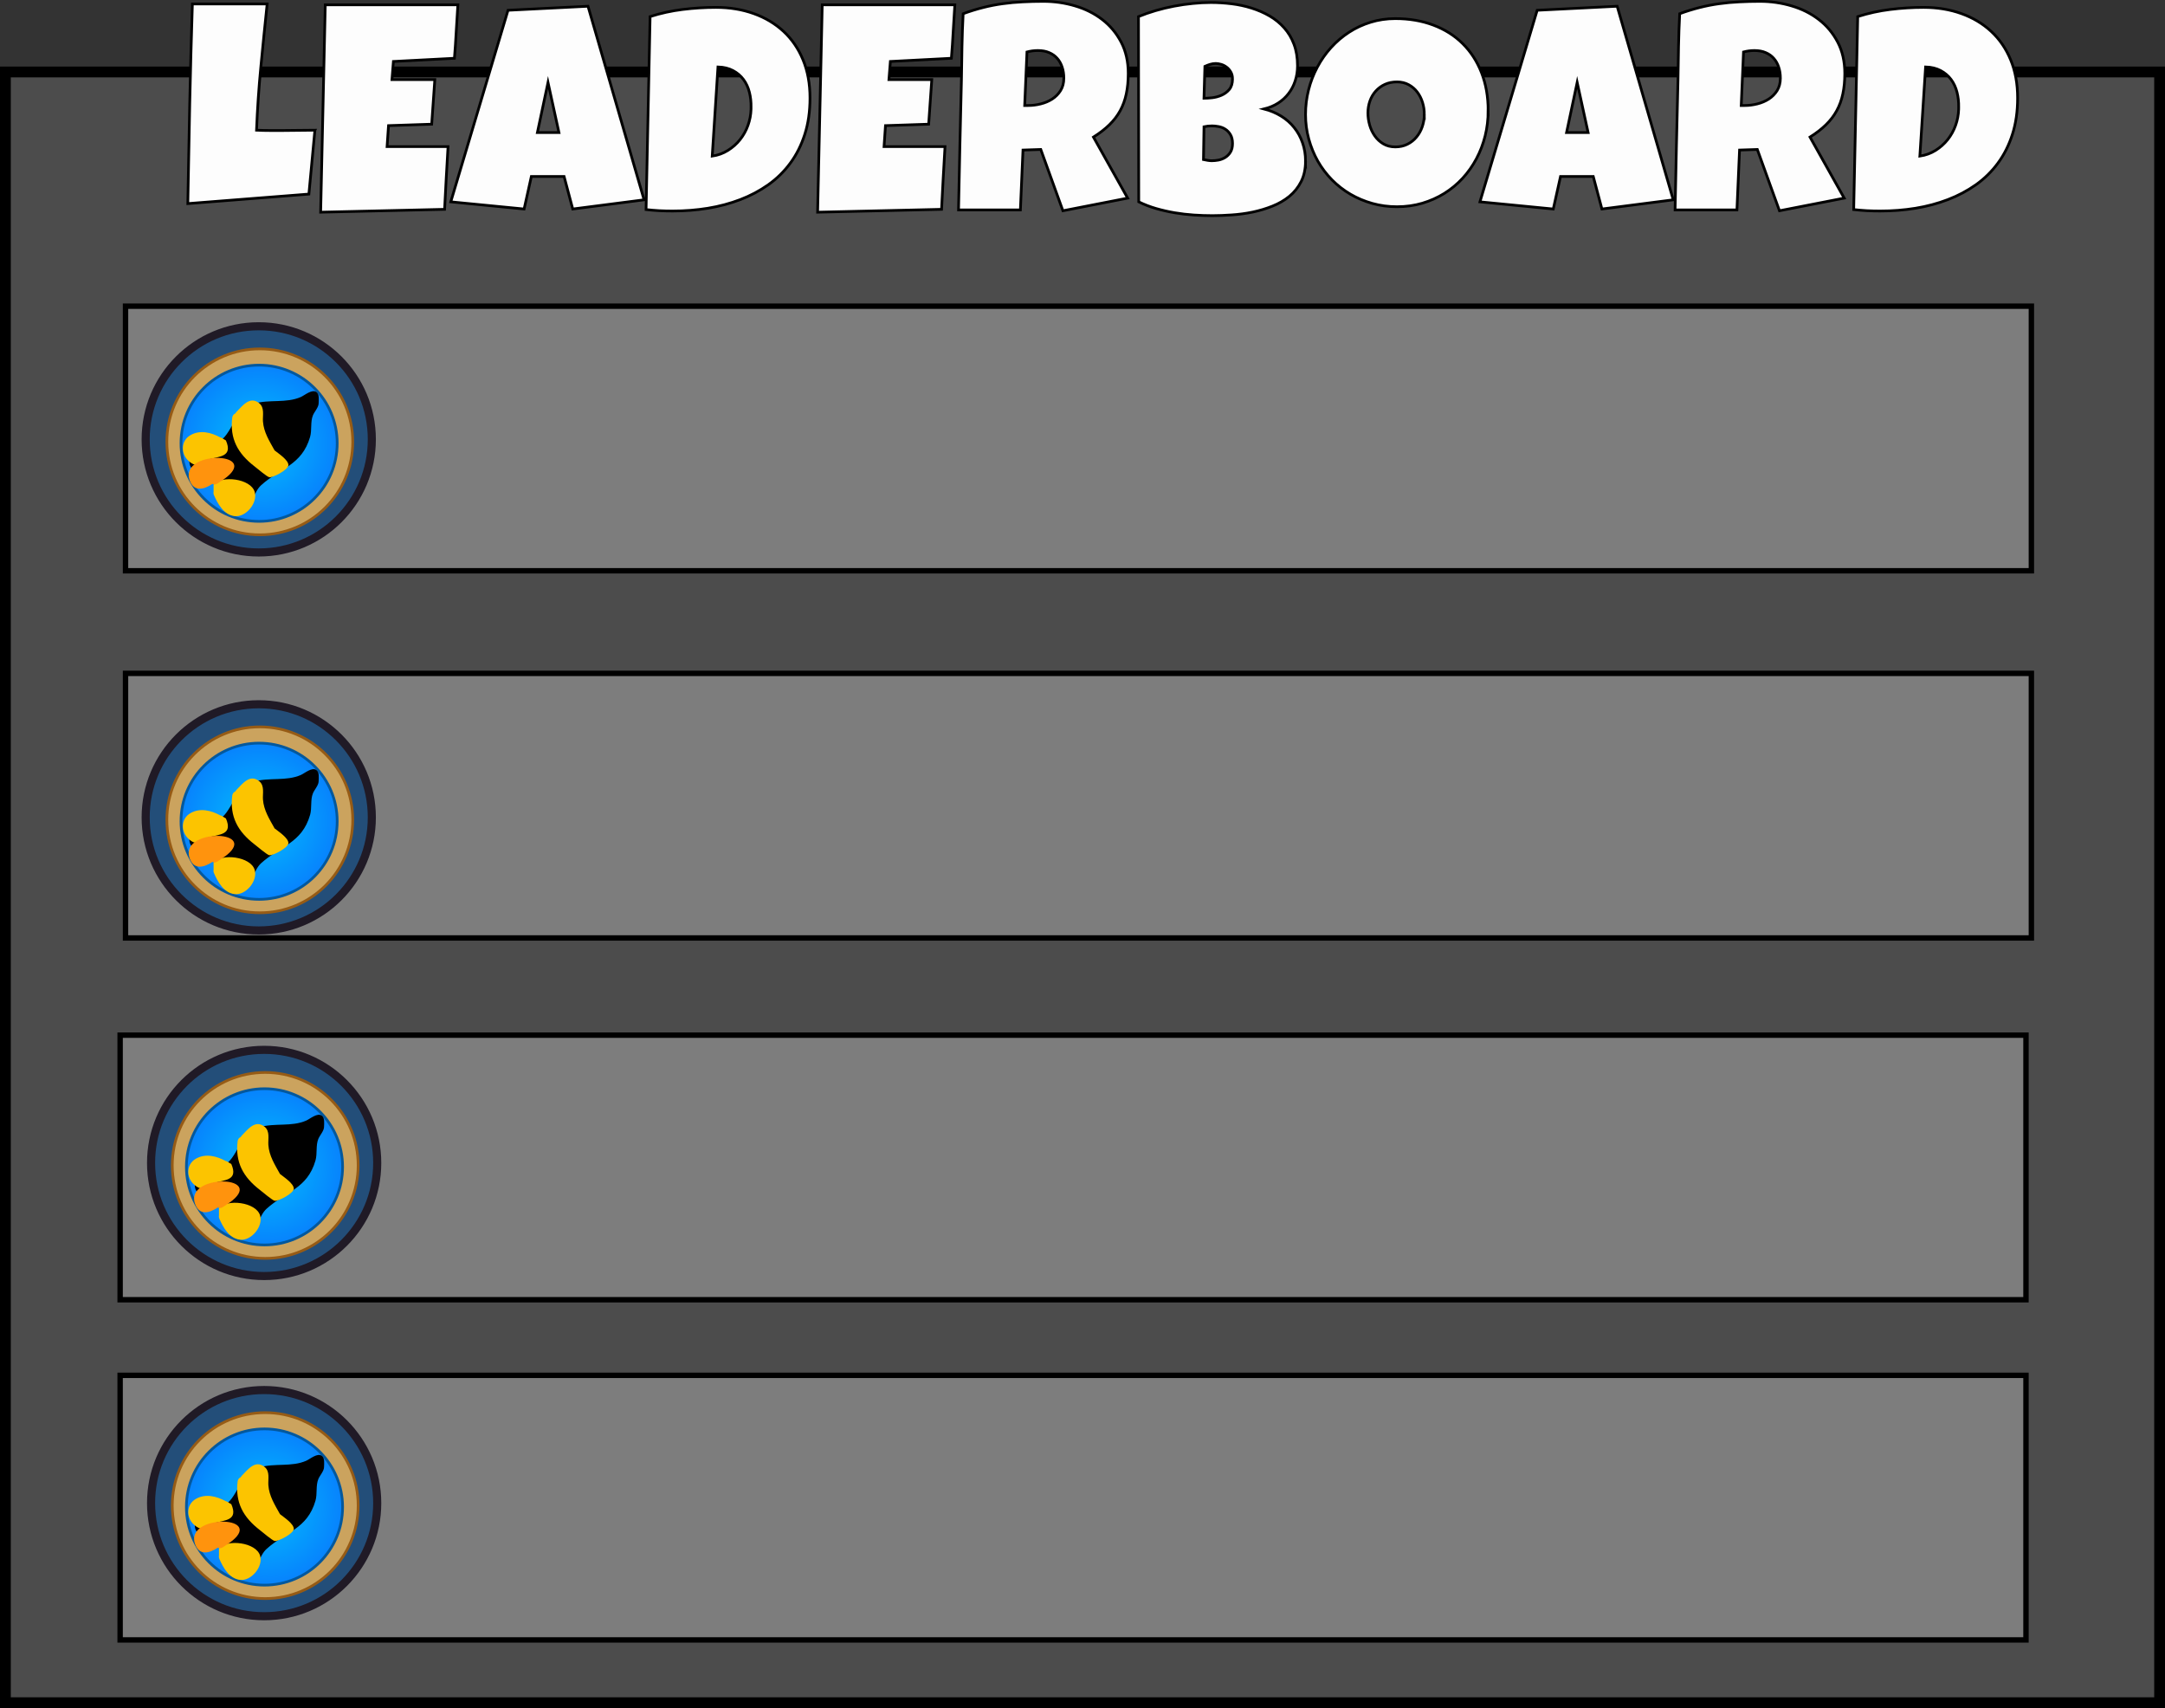
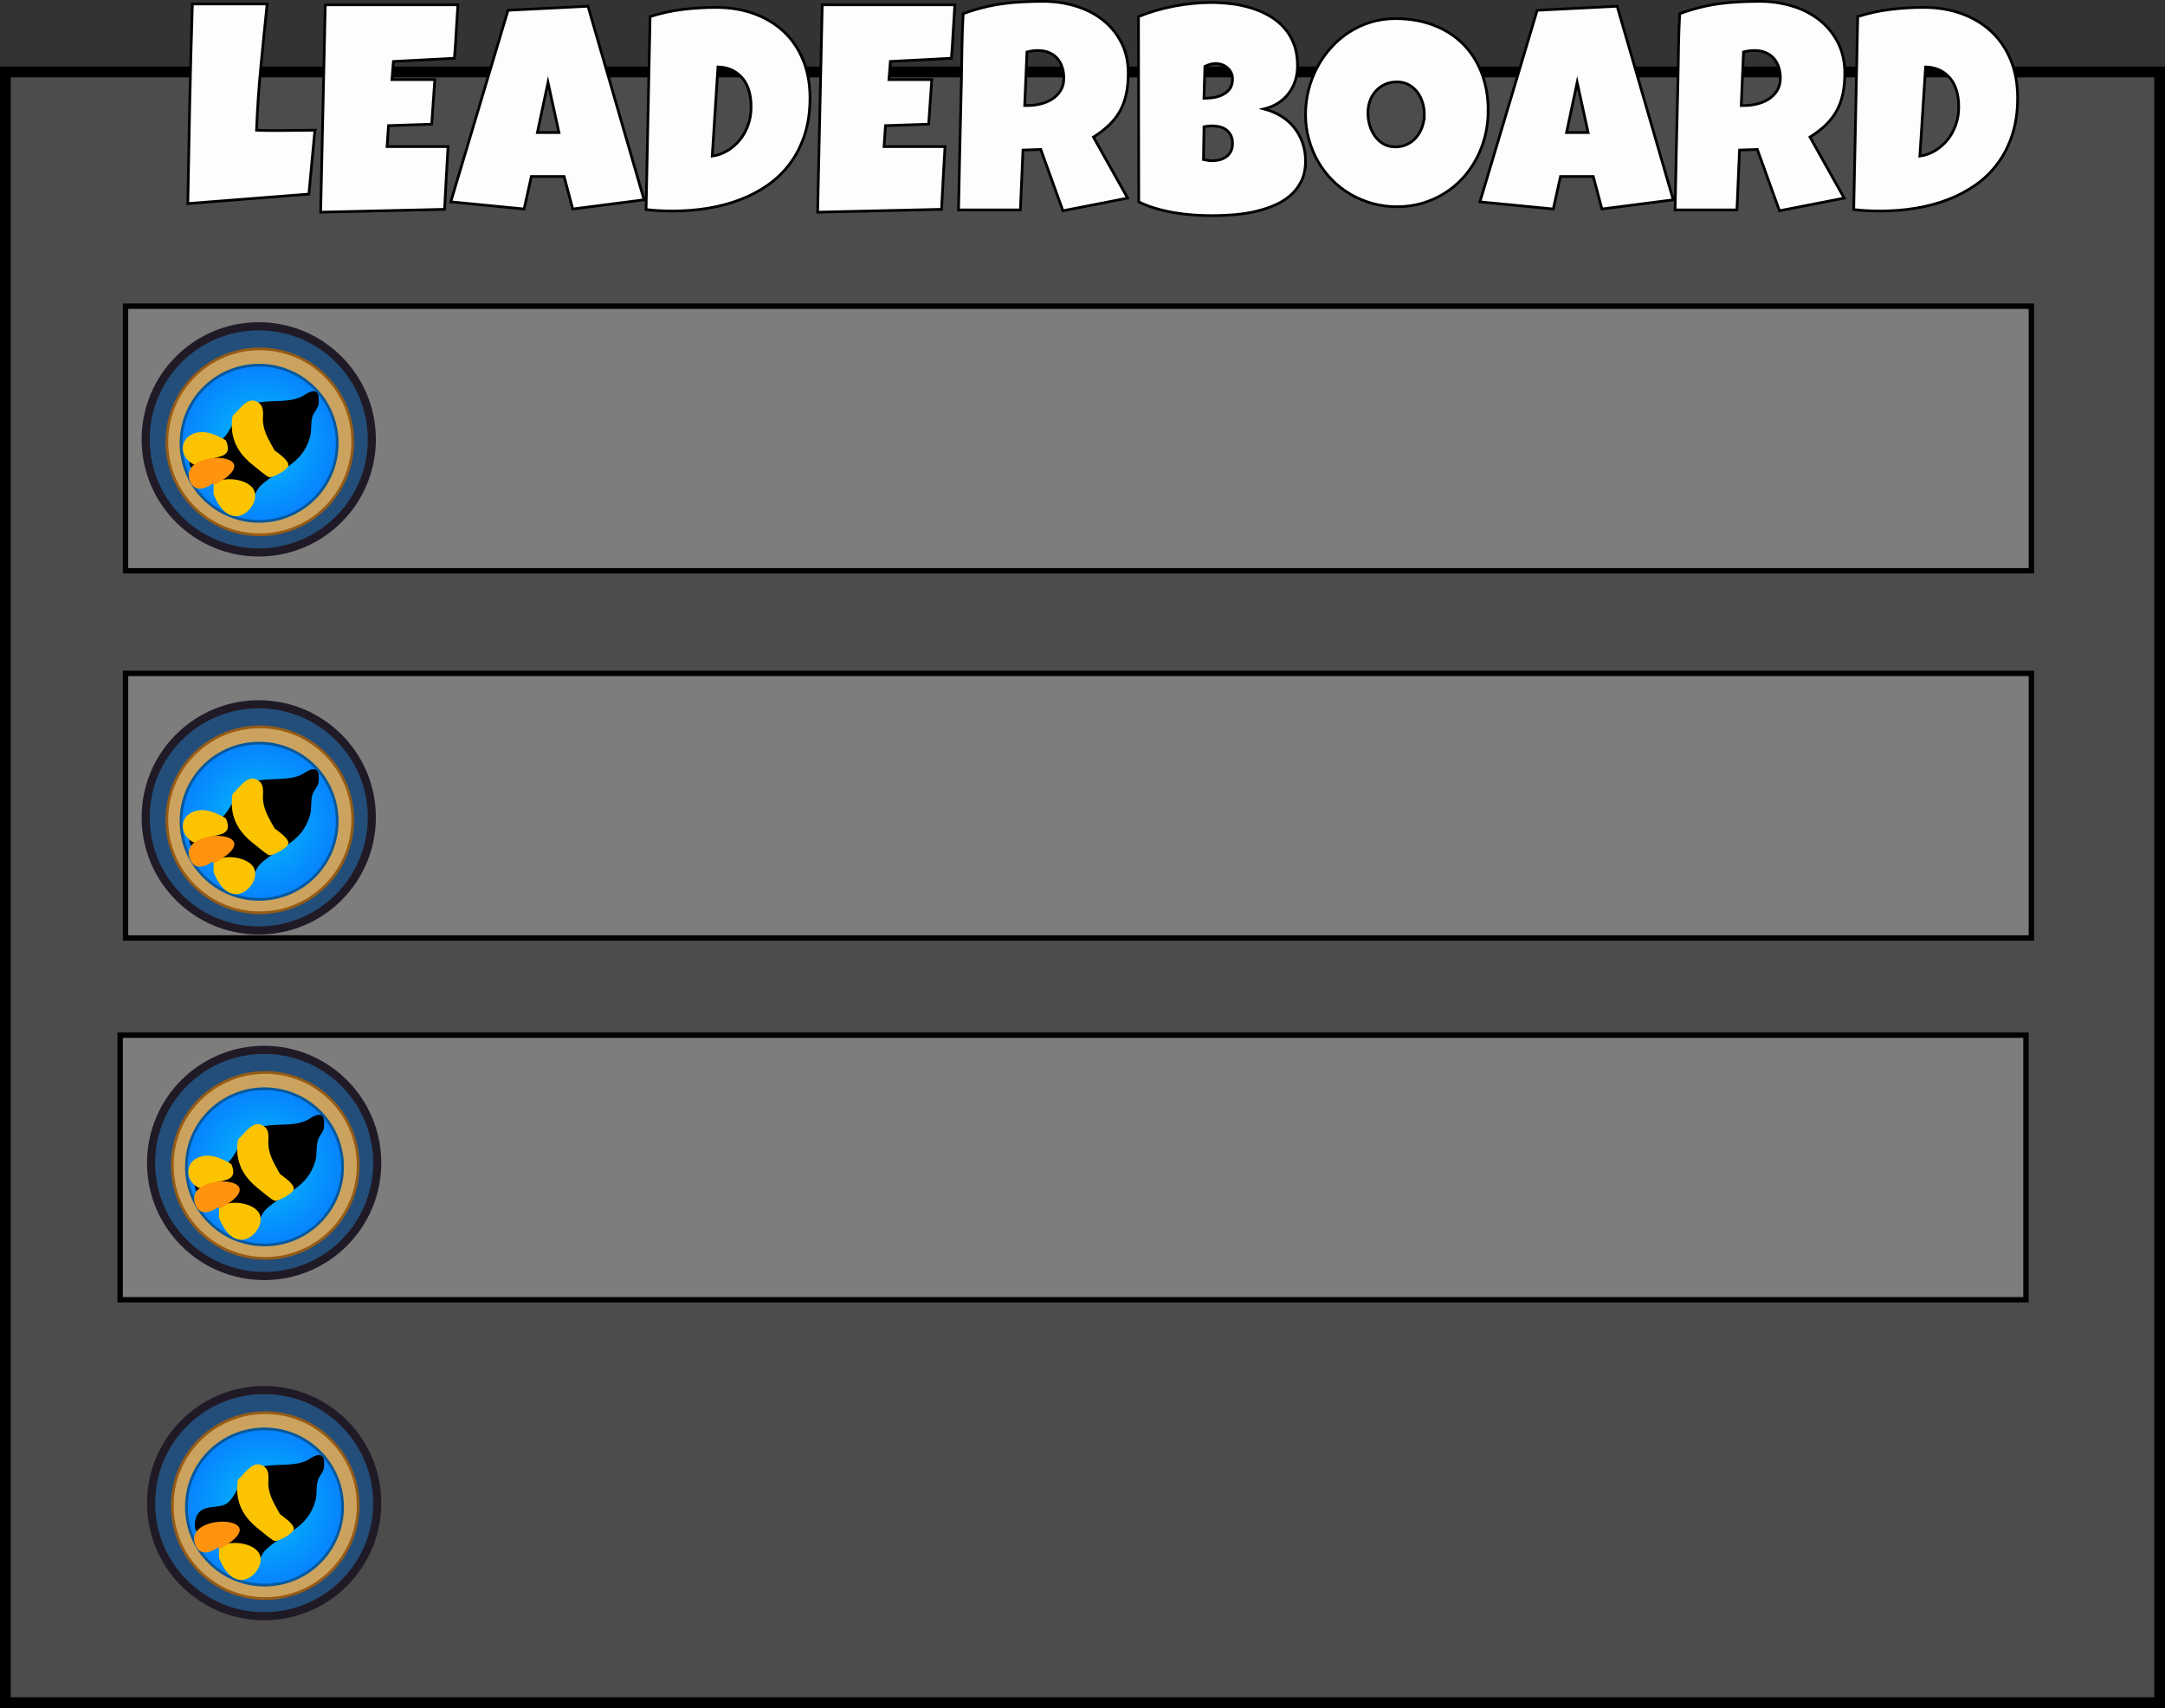
<svg xmlns="http://www.w3.org/2000/svg" version="1.1" width="401" height="316.328" viewBox="0,0,401,316.328">
  <rect x="0" y="0" width="401" height="316.328" fill="#333333" stroke="none" />
  <defs>
    <radialGradient cx="87.49" cy="97.76" r="14.465" gradientUnits="userSpaceOnUse" id="color-1">
      <stop offset="0" stop-color="#02c0fc" />
      <stop offset="1" stop-color="#0783fd" />
    </radialGradient>
    <radialGradient cx="87.49" cy="167.76" r="14.465" gradientUnits="userSpaceOnUse" id="color-2">
      <stop offset="0" stop-color="#02c0fc" />
      <stop offset="1" stop-color="#0783fd" />
    </radialGradient>
    <radialGradient cx="88.49" cy="231.76" r="14.465" gradientUnits="userSpaceOnUse" id="color-3">
      <stop offset="0" stop-color="#02c0fc" />
      <stop offset="1" stop-color="#0783fd" />
    </radialGradient>
    <radialGradient cx="88.49" cy="294.76" r="14.465" gradientUnits="userSpaceOnUse" id="color-4">
      <stop offset="0" stop-color="#02c0fc" />
      <stop offset="1" stop-color="#0783fd" />
    </radialGradient>
  </defs>
  <g transform="translate(-39.5,-15.672)">
    <g data-paper-data="{&quot;isPaintingLayer&quot;:true}" fill-rule="nonzero" stroke-linejoin="miter" stroke-miterlimit="10" stroke-dasharray="" stroke-dashoffset="0" style="mix-blend-mode: normal">
      <path d="M40.5,331v-302h399v302z" fill="#4c4c4c" stroke="#000000" stroke-width="2" stroke-linecap="butt" />
      <path d="M97.823,39.783l-1.111,11.832l-22.425,1.761c0.105,-6.203 0.223,-12.366 0.354,-18.491c0.131,-6.124 0.295,-12.284 0.492,-18.481h13.848c-0.407,3.888 -0.797,7.773 -1.17,11.655c-0.374,3.875 -0.639,7.783 -0.797,11.724c0.833,0.039 1.656,0.059 2.469,0.059c0.82,0 1.649,0 2.488,0c0.99,0 1.964,-0.01 2.921,-0.03c0.964,-0.02 1.941,-0.03 2.931,-0.03zM124.306,16.561c-0.111,1.672 -0.213,3.324 -0.305,4.957c-0.085,1.633 -0.197,3.282 -0.334,4.947l-11.301,0.59l-0.266,3.354h7.937l-0.58,8.262l-7.996,0.266l-0.266,3.885h6.609h4.682c-0.105,1.954 -0.216,3.895 -0.334,5.823c-0.111,1.928 -0.213,3.859 -0.305,5.793l-22.956,0.531l0.856,-38.407zM158.794,52.677l-13.209,1.702l-1.603,-6.019h-6.068l-1.338,6.019l-13.583,-1.328l10.603,-35.476l14.812,-0.747zM143.028,40.216l-2.026,-9.275l-1.967,9.275zM189.526,33.822c0,2.485 -0.321,4.728 -0.964,6.727c-0.636,1.993 -1.528,3.767 -2.675,5.321c-1.141,1.554 -2.501,2.892 -4.082,4.013c-1.58,1.115 -3.311,2.033 -5.193,2.754c-1.882,0.721 -3.885,1.256 -6.009,1.603c-2.118,0.341 -4.298,0.511 -6.541,0.511c-0.833,0 -1.649,-0.02 -2.449,-0.059c-0.8,-0.046 -1.616,-0.115 -2.449,-0.207l0.747,-35.742c1.954,-0.623 3.964,-1.062 6.029,-1.318c2.072,-0.256 4.128,-0.384 6.167,-0.384c2.538,0 4.872,0.384 7.003,1.151c2.131,0.761 3.97,1.859 5.518,3.295c1.547,1.436 2.751,3.193 3.61,5.272c0.859,2.079 1.288,4.432 1.288,7.062zM178.609,35.524c0.02,-0.957 -0.082,-1.879 -0.305,-2.764c-0.223,-0.892 -0.587,-1.679 -1.092,-2.361c-0.505,-0.682 -1.151,-1.233 -1.938,-1.652c-0.78,-0.42 -1.711,-0.646 -2.793,-0.679l-1.062,16.514c1.062,-0.157 2.029,-0.508 2.901,-1.052c0.872,-0.544 1.623,-1.21 2.252,-1.997c0.629,-0.793 1.118,-1.672 1.465,-2.636c0.348,-0.97 0.538,-1.97 0.57,-3zM216.354,16.561c-0.111,1.672 -0.213,3.324 -0.305,4.957c-0.085,1.633 -0.197,3.282 -0.334,4.947l-11.301,0.59l-0.266,3.354h7.937l-0.58,8.262l-7.996,0.266l-0.266,3.885h6.609h4.682c-0.105,1.954 -0.216,3.895 -0.334,5.823c-0.111,1.928 -0.213,3.859 -0.305,5.793l-22.956,0.531l0.856,-38.407zM248.472,29.288c0,1.39 -0.121,2.649 -0.364,3.777c-0.236,1.128 -0.613,2.164 -1.131,3.108c-0.511,0.938 -1.177,1.806 -1.997,2.606c-0.813,0.793 -1.797,1.554 -2.951,2.282l6.334,11.301l-11.989,2.341l-4.101,-11.35l-3.295,0.108l-0.482,11.085h-11.458c0.092,-4.052 0.177,-8.085 0.256,-12.098c0.079,-4.013 0.174,-8.042 0.285,-12.088c0.033,-2.046 0.066,-4.072 0.098,-6.078c0.039,-2.006 0.111,-4.029 0.216,-6.068c1.246,-0.459 2.472,-0.839 3.678,-1.141c1.206,-0.308 2.416,-0.544 3.629,-0.708c1.22,-0.17 2.456,-0.285 3.708,-0.344c1.252,-0.066 2.534,-0.098 3.846,-0.098c2.026,0 3.983,0.282 5.872,0.846c1.895,0.557 3.57,1.397 5.026,2.518c1.456,1.115 2.623,2.508 3.501,4.18c0.879,1.665 1.318,3.606 1.318,5.823zM236.542,30.144c0,-0.747 -0.105,-1.429 -0.315,-2.046c-0.203,-0.623 -0.505,-1.161 -0.905,-1.613c-0.393,-0.452 -0.888,-0.806 -1.485,-1.062c-0.597,-0.262 -1.295,-0.393 -2.095,-0.393c-0.354,0 -0.702,0.023 -1.043,0.069c-0.334,0.046 -0.662,0.111 -0.984,0.197l-0.423,9.914h0.639c0.767,0 1.544,-0.098 2.331,-0.295c0.793,-0.197 1.505,-0.498 2.134,-0.905c0.629,-0.407 1.144,-0.928 1.544,-1.564c0.4,-0.643 0.6,-1.41 0.6,-2.301zM281.309,45.487c0,1.475 -0.272,2.747 -0.816,3.816c-0.538,1.062 -1.259,1.967 -2.164,2.715c-0.905,0.741 -1.947,1.347 -3.128,1.82c-1.18,0.472 -2.41,0.843 -3.688,1.111c-1.279,0.262 -2.564,0.436 -3.855,0.521c-1.285,0.092 -2.488,0.138 -3.61,0.138c-1.095,0 -2.236,-0.039 -3.423,-0.118c-1.18,-0.079 -2.357,-0.216 -3.531,-0.413c-1.167,-0.197 -2.321,-0.459 -3.462,-0.787c-1.134,-0.328 -2.206,-0.741 -3.216,-1.239l-0.049,-34.306c0.99,-0.407 2.042,-0.774 3.157,-1.102c1.121,-0.328 2.262,-0.603 3.423,-0.826c1.167,-0.223 2.328,-0.39 3.482,-0.502c1.154,-0.118 2.272,-0.177 3.354,-0.177c1.265,0 2.541,0.079 3.826,0.236c1.285,0.157 2.521,0.423 3.708,0.797c1.193,0.374 2.305,0.859 3.334,1.456c1.029,0.597 1.931,1.331 2.705,2.203c0.774,0.866 1.377,1.875 1.81,3.029c0.439,1.154 0.659,2.485 0.659,3.993c0,0.997 -0.144,1.931 -0.433,2.803c-0.282,0.866 -0.692,1.646 -1.229,2.341c-0.531,0.695 -1.177,1.285 -1.938,1.77c-0.761,0.485 -1.623,0.846 -2.587,1.082c1.154,0.302 2.206,0.744 3.157,1.328c0.951,0.584 1.757,1.295 2.42,2.134c0.669,0.833 1.184,1.774 1.544,2.823c0.367,1.049 0.551,2.167 0.551,3.354zM267.785,30.301c0,-0.511 -0.108,-0.947 -0.325,-1.308c-0.21,-0.367 -0.472,-0.666 -0.787,-0.895c-0.308,-0.236 -0.646,-0.407 -1.013,-0.511c-0.361,-0.105 -0.685,-0.157 -0.974,-0.157c-0.354,0 -0.702,0.052 -1.043,0.157c-0.334,0.105 -0.659,0.229 -0.974,0.374l-0.167,5.911c0.413,0 0.921,-0.033 1.524,-0.098c0.603,-0.072 1.184,-0.229 1.741,-0.472c0.557,-0.243 1.033,-0.597 1.426,-1.062c0.393,-0.472 0.59,-1.118 0.59,-1.938zM263.999,38.986c-0.518,0 -1.016,0.052 -1.495,0.157l-0.098,6.078c0.262,0.052 0.521,0.102 0.777,0.148c0.262,0.046 0.518,0.069 0.767,0.069c0.367,0 0.774,-0.039 1.22,-0.118c0.446,-0.085 0.862,-0.246 1.249,-0.482c0.393,-0.243 0.718,-0.567 0.974,-0.974c0.262,-0.413 0.393,-0.954 0.393,-1.623c0,-0.675 -0.131,-1.226 -0.393,-1.652c-0.256,-0.426 -0.57,-0.757 -0.944,-0.993c-0.374,-0.243 -0.784,-0.403 -1.229,-0.482c-0.439,-0.085 -0.846,-0.128 -1.22,-0.128zM315.135,36.163c0,1.62 -0.187,3.18 -0.561,4.682c-0.374,1.495 -0.911,2.901 -1.613,4.219c-0.695,1.311 -1.544,2.515 -2.547,3.61c-1.003,1.088 -2.131,2.023 -3.383,2.803c-1.252,0.78 -2.616,1.39 -4.092,1.829c-1.475,0.433 -3.039,0.649 -4.691,0.649c-1.593,0 -3.115,-0.203 -4.564,-0.61c-1.449,-0.407 -2.803,-0.977 -4.062,-1.711c-1.259,-0.741 -2.4,-1.629 -3.423,-2.665c-1.023,-1.043 -1.895,-2.197 -2.616,-3.462c-0.715,-1.272 -1.272,-2.636 -1.672,-4.092c-0.4,-1.456 -0.6,-2.974 -0.6,-4.554c0,-1.547 0.187,-3.062 0.561,-4.544c0.374,-1.482 0.911,-2.878 1.613,-4.19c0.702,-1.318 1.547,-2.528 2.538,-3.629c0.997,-1.102 2.111,-2.052 3.344,-2.852c1.233,-0.8 2.567,-1.42 4.003,-1.859c1.443,-0.446 2.964,-0.669 4.564,-0.669c2.57,0 4.918,0.4 7.042,1.2c2.124,0.8 3.934,1.941 5.429,3.423c1.502,1.482 2.665,3.275 3.492,5.38c0.826,2.105 1.239,4.452 1.239,7.042zM303.312,36.862c0,-0.767 -0.111,-1.508 -0.334,-2.223c-0.223,-0.721 -0.548,-1.361 -0.974,-1.918c-0.426,-0.564 -0.954,-1.016 -1.583,-1.357c-0.629,-0.348 -1.354,-0.521 -2.174,-0.521c-0.833,0 -1.577,0.151 -2.233,0.452c-0.656,0.302 -1.22,0.715 -1.692,1.239c-0.472,0.518 -0.833,1.128 -1.082,1.829c-0.249,0.702 -0.374,1.443 -0.374,2.223c0,0.747 0.105,1.495 0.315,2.242c0.216,0.747 0.538,1.423 0.964,2.026c0.426,0.603 0.954,1.092 1.583,1.465c0.636,0.374 1.37,0.561 2.203,0.561c0.833,0 1.58,-0.164 2.242,-0.492c0.669,-0.334 1.233,-0.78 1.692,-1.338c0.466,-0.557 0.823,-1.2 1.072,-1.928c0.249,-0.728 0.374,-1.482 0.374,-2.262zM349.416,52.677l-13.209,1.702l-1.603,-6.019h-6.068l-1.338,6.019l-13.583,-1.328l10.603,-35.476l14.812,-0.747zM333.65,40.216l-2.026,-9.275l-1.967,9.275zM381.191,29.288c0,1.39 -0.121,2.649 -0.364,3.777c-0.236,1.128 -0.613,2.164 -1.131,3.108c-0.511,0.938 -1.177,1.806 -1.997,2.606c-0.813,0.793 -1.797,1.554 -2.951,2.282l6.334,11.301l-11.989,2.341l-4.101,-11.35l-3.295,0.108l-0.482,11.085h-11.458c0.092,-4.052 0.177,-8.085 0.256,-12.098c0.079,-4.013 0.174,-8.042 0.285,-12.088c0.033,-2.046 0.066,-4.072 0.098,-6.078c0.039,-2.006 0.111,-4.029 0.216,-6.068c1.246,-0.459 2.472,-0.839 3.678,-1.141c1.206,-0.308 2.416,-0.544 3.629,-0.708c1.22,-0.17 2.456,-0.285 3.708,-0.344c1.252,-0.066 2.534,-0.098 3.846,-0.098c2.026,0 3.983,0.282 5.872,0.846c1.895,0.557 3.57,1.397 5.026,2.518c1.456,1.115 2.623,2.508 3.501,4.18c0.879,1.665 1.318,3.606 1.318,5.823zM369.26,30.144c0,-0.747 -0.105,-1.429 -0.315,-2.046c-0.203,-0.623 -0.505,-1.161 -0.905,-1.613c-0.393,-0.452 -0.888,-0.806 -1.485,-1.062c-0.597,-0.262 -1.295,-0.393 -2.095,-0.393c-0.354,0 -0.702,0.023 -1.043,0.069c-0.334,0.046 -0.662,0.111 -0.984,0.197l-0.423,9.914h0.639c0.767,0 1.544,-0.098 2.331,-0.295c0.793,-0.197 1.505,-0.498 2.134,-0.905c0.629,-0.407 1.144,-0.928 1.544,-1.564c0.4,-0.643 0.6,-1.41 0.6,-2.301zM413.201,33.822c0,2.485 -0.321,4.728 -0.964,6.727c-0.636,1.993 -1.528,3.767 -2.675,5.321c-1.141,1.554 -2.501,2.892 -4.082,4.013c-1.58,1.115 -3.311,2.033 -5.193,2.754c-1.882,0.721 -3.885,1.256 -6.009,1.603c-2.118,0.341 -4.298,0.511 -6.541,0.511c-0.833,0 -1.649,-0.02 -2.449,-0.059c-0.8,-0.046 -1.616,-0.115 -2.449,-0.207l0.747,-35.742c1.954,-0.623 3.964,-1.062 6.029,-1.318c2.072,-0.256 4.128,-0.384 6.167,-0.384c2.538,0 4.872,0.384 7.003,1.151c2.131,0.761 3.97,1.859 5.518,3.295c1.547,1.436 2.751,3.193 3.61,5.272c0.859,2.079 1.288,4.432 1.288,7.062zM402.284,35.524c0.02,-0.957 -0.082,-1.879 -0.305,-2.764c-0.223,-0.892 -0.587,-1.679 -1.092,-2.361c-0.505,-0.682 -1.151,-1.233 -1.938,-1.652c-0.78,-0.42 -1.711,-0.646 -2.793,-0.679l-1.062,16.514c1.062,-0.157 2.029,-0.508 2.901,-1.052c0.872,-0.544 1.623,-1.21 2.252,-1.997c0.629,-0.793 1.118,-1.672 1.465,-2.636c0.348,-0.97 0.538,-1.97 0.57,-3z" fill="#fdfdfd" stroke="#000000" stroke-width="0.5" stroke-linecap="square" />
      <path d="M62.75,121.375v-49h353v49z" fill="#7d7d7d" stroke="#000000" stroke-width="1" stroke-linecap="butt" />
      <path d="M62.75,189.375v-49h353v49z" fill="#7d7d7d" stroke="#000000" stroke-width="1" stroke-linecap="butt" />
      <path d="M61.75,256.375v-49h353v49z" fill="#7d7d7d" stroke="#000000" stroke-width="1" stroke-linecap="butt" />
-       <path d="M61.75,319.375v-49h353v49z" fill="#7d7d7d" stroke="#000000" stroke-width="1" stroke-linecap="butt" />
      <g stroke-linecap="butt">
        <path d="M108.369,97.04c0,11.567 -9.377,20.944 -20.944,20.944c-11.567,0 -20.944,-9.377 -20.944,-20.944c0,-11.567 9.377,-20.944 20.944,-20.944c11.567,0 20.944,9.377 20.944,20.944z" fill="#234e79" stroke="#201a26" stroke-width="1.5" />
        <path d="M104.835,97.499c0,9.507 -7.707,17.214 -17.214,17.214c-9.507,0 -17.214,-7.707 -17.214,-17.214c0,-9.507 7.707,-17.214 17.214,-17.214c9.507,0 17.214,7.707 17.214,17.214z" fill="#cba35e" stroke="#965b15" stroke-width="0.5" />
        <path d="M101.955,97.76c0,7.989 -6.476,14.465 -14.465,14.465c-7.989,0 -14.465,-6.476 -14.465,-14.465c0,-7.989 6.476,-14.465 14.465,-14.465c7.989,0 14.465,6.476 14.465,14.465z" fill="url(#color-1)" stroke="#03589d" stroke-width="0.5" />
        <path d="M86.534,90.418c2.915,-0.829 5.945,-0.029 8.688,-1.225c0.695,-0.303 2.07,-1.515 2.882,-0.909c0.578,0.431 0.431,1.404 0.411,2.125c-0.02,0.701 -0.784,1.53 -1.042,2.149c-0.516,1.238 -0.172,2.709 -0.535,4.017c-1.52,5.286 -5.552,5.769 -9.063,8.948c-1.412,1.279 -1.533,3.592 -3.1,4.631c-2.133,1.415 -3.995,-0.052 -4.957,-1.872c-0.039,-0.135 -0.608,-2.083 -0.623,-2.198c-0.073,-0.567 0.741,-1.293 0.324,-1.685c-1.245,-1.168 -5.633,-0.401 -4.852,-4.155c0.722,-3.469 4.227,-1.825 6.015,-3.263c1.048,-0.843 2.013,-3.028 2.775,-4.175c0.41,-0.609 0.878,-1.183 1.395,-1.705l0.893,-0.569c0,0 0.386,-0.232 0.787,-0.112z" fill="#000000" stroke="none" stroke-width="0.5" />
        <path d="M83.053,92.268l0.241,-0.314c1.085,-1.085 2.474,-3.024 4.22,-1.609c1.026,0.832 0.616,2.27 0.69,3.349c0.14,2.039 1.197,3.653 2.152,5.386c0.693,0.559 2.596,1.785 2.558,2.749c-0.033,0.845 -2.835,2.318 -3.534,2.221c-0.407,-0.057 -2.336,-1.698 -2.729,-2.001c-3.117,-2.398 -4.617,-5.137 -4.133,-9.056c0,0 0.069,-0.551 0.535,-0.725z" fill="#fcc400" stroke="none" stroke-width="0.5" />
        <path d="M79.06,106.742l0,-1.302c1.394,-1.779 6.886,-1.185 7.618,1.342c0.593,2.047 -1.653,4.725 -3.727,4.475c-2.018,-0.244 -3.129,-2.292 -3.838,-3.931c0,0 -0.12,-0.281 -0.054,-0.583z" fill="#fcc400" stroke="none" stroke-width="0.5" />
        <path d="M80.306,96.68c0.098,0.013 0.161,0.034 0.161,0.034l0.88,0.531c1.314,3.06 -1.174,2.915 -3.289,3.518c-1.613,0.46 -1.894,1.781 -3.601,0.294c-1.505,-1.312 -1.5,-3.755 0.32,-4.797c1.811,-1.036 3.867,-0.484 5.528,0.42z" fill="#fcc400" stroke="none" stroke-width="0.5" />
        <path d="M78.845,105.283c-1.542,1.03 -3.42,1.562 -4.214,-0.663c-1.952,-5.473 12.702,-5.376 6.903,-0.624c-0.549,0.45 -1.171,0.801 -1.748,1.214c0,0 -0.483,0.345 -0.941,0.073z" fill="#ff930d" stroke="none" stroke-width="0.5" />
      </g>
      <g stroke-linecap="butt">
        <path d="M108.369,167.04c0,11.567 -9.377,20.944 -20.944,20.944c-11.567,0 -20.944,-9.377 -20.944,-20.944c0,-11.567 9.377,-20.944 20.944,-20.944c11.567,0 20.944,9.377 20.944,20.944z" fill="#234e79" stroke="#201a26" stroke-width="1.5" />
        <path d="M104.835,167.499c0,9.507 -7.707,17.214 -17.214,17.214c-9.507,0 -17.214,-7.707 -17.214,-17.214c0,-9.507 7.707,-17.214 17.214,-17.214c9.507,0 17.214,7.707 17.214,17.214z" fill="#cba35e" stroke="#965b15" stroke-width="0.5" />
        <path d="M101.955,167.76c0,7.989 -6.476,14.465 -14.465,14.465c-7.989,0 -14.465,-6.476 -14.465,-14.465c0,-7.989 6.476,-14.465 14.465,-14.465c7.989,0 14.465,6.476 14.465,14.465z" fill="url(#color-2)" stroke="#03589d" stroke-width="0.5" />
        <path d="M86.534,160.418c2.915,-0.829 5.945,-0.029 8.688,-1.225c0.695,-0.303 2.07,-1.515 2.882,-0.909c0.578,0.431 0.431,1.404 0.411,2.125c-0.02,0.701 -0.784,1.53 -1.042,2.149c-0.516,1.238 -0.172,2.709 -0.535,4.017c-1.52,5.286 -5.552,5.769 -9.063,8.948c-1.412,1.279 -1.533,3.592 -3.1,4.631c-2.133,1.415 -3.995,-0.052 -4.957,-1.872c-0.039,-0.135 -0.608,-2.083 -0.623,-2.199c-0.073,-0.567 0.741,-1.293 0.324,-1.685c-1.245,-1.168 -5.633,-0.401 -4.852,-4.155c0.722,-3.469 4.227,-1.825 6.015,-3.263c1.048,-0.843 2.013,-3.028 2.775,-4.175c0.41,-0.609 0.878,-1.183 1.395,-1.705l0.893,-0.569c0,0 0.386,-0.232 0.787,-0.112z" fill="#000000" stroke="none" stroke-width="0.5" />
        <path d="M83.053,162.268l0.241,-0.314c1.085,-1.085 2.474,-3.024 4.22,-1.609c1.026,0.832 0.616,2.27 0.69,3.349c0.14,2.039 1.197,3.653 2.152,5.386c0.693,0.559 2.596,1.785 2.558,2.749c-0.033,0.845 -2.835,2.318 -3.534,2.221c-0.407,-0.057 -2.336,-1.698 -2.729,-2.001c-3.117,-2.398 -4.617,-5.137 -4.133,-9.056c0,0 0.069,-0.551 0.535,-0.725z" fill="#fcc400" stroke="none" stroke-width="0.5" />
        <path d="M79.06,176.742l0,-1.302c1.394,-1.779 6.886,-1.185 7.618,1.342c0.593,2.047 -1.653,4.725 -3.727,4.475c-2.018,-0.244 -3.129,-2.292 -3.838,-3.931c0,0 -0.12,-0.281 -0.054,-0.583z" fill="#fcc400" stroke="none" stroke-width="0.5" />
        <path d="M80.306,166.68c0.098,0.013 0.161,0.034 0.161,0.034l0.88,0.531c1.314,3.06 -1.174,2.915 -3.289,3.518c-1.613,0.46 -1.894,1.781 -3.601,0.294c-1.505,-1.312 -1.5,-3.755 0.32,-4.797c1.811,-1.036 3.867,-0.484 5.528,0.42z" fill="#fcc400" stroke="none" stroke-width="0.5" />
        <path d="M78.845,175.283c-1.542,1.03 -3.42,1.562 -4.214,-0.663c-1.952,-5.473 12.702,-5.376 6.903,-0.624c-0.549,0.45 -1.171,0.801 -1.748,1.214c0,0 -0.483,0.345 -0.941,0.073z" fill="#ff930d" stroke="none" stroke-width="0.5" />
      </g>
      <g stroke-linecap="butt">
        <path d="M109.369,231.04c0,11.567 -9.377,20.944 -20.944,20.944c-11.567,0 -20.944,-9.377 -20.944,-20.944c0,-11.567 9.377,-20.944 20.944,-20.944c11.567,0 20.944,9.377 20.944,20.944z" fill="#234e79" stroke="#201a26" stroke-width="1.5" />
        <path d="M105.835,231.499c0,9.507 -7.707,17.214 -17.214,17.214c-9.507,0 -17.214,-7.707 -17.214,-17.214c0,-9.507 7.707,-17.214 17.214,-17.214c9.507,0 17.214,7.707 17.214,17.214z" fill="#cba35e" stroke="#965b15" stroke-width="0.5" />
        <path d="M102.955,231.76c0,7.989 -6.476,14.465 -14.465,14.465c-7.989,0 -14.465,-6.476 -14.465,-14.465c0,-7.989 6.476,-14.465 14.465,-14.465c7.989,0 14.465,6.476 14.465,14.465z" fill="url(#color-3)" stroke="#03589d" stroke-width="0.5" />
        <path d="M87.534,224.418c2.915,-0.829 5.945,-0.029 8.688,-1.225c0.695,-0.303 2.07,-1.515 2.882,-0.909c0.578,0.431 0.431,1.404 0.411,2.125c-0.02,0.701 -0.784,1.53 -1.042,2.149c-0.516,1.238 -0.172,2.709 -0.535,4.017c-1.52,5.286 -5.552,5.769 -9.063,8.948c-1.412,1.279 -1.533,3.592 -3.1,4.631c-2.133,1.415 -3.995,-0.052 -4.957,-1.872c-0.039,-0.135 -0.608,-2.083 -0.623,-2.199c-0.073,-0.567 0.741,-1.293 0.324,-1.685c-1.245,-1.168 -5.633,-0.401 -4.852,-4.155c0.722,-3.469 4.227,-1.825 6.015,-3.263c1.048,-0.843 2.013,-3.028 2.775,-4.175c0.41,-0.609 0.878,-1.183 1.395,-1.705l0.893,-0.569c0,0 0.386,-0.232 0.787,-0.112z" fill="#000000" stroke="none" stroke-width="0.5" />
        <path d="M84.053,226.268l0.241,-0.314c1.085,-1.085 2.474,-3.024 4.22,-1.609c1.026,0.832 0.616,2.27 0.69,3.349c0.14,2.039 1.197,3.653 2.152,5.386c0.693,0.559 2.596,1.785 2.558,2.749c-0.033,0.845 -2.835,2.318 -3.534,2.221c-0.407,-0.057 -2.336,-1.698 -2.729,-2.001c-3.117,-2.398 -4.617,-5.137 -4.133,-9.056c0,0 0.069,-0.551 0.535,-0.725z" fill="#fcc400" stroke="none" stroke-width="0.5" />
        <path d="M80.06,240.742l0,-1.302c1.394,-1.779 6.886,-1.185 7.618,1.342c0.593,2.047 -1.653,4.725 -3.727,4.475c-2.018,-0.244 -3.129,-2.292 -3.838,-3.931c0,0 -0.12,-0.281 -0.054,-0.583z" fill="#fcc400" stroke="none" stroke-width="0.5" />
        <path d="M81.306,230.68c0.098,0.013 0.161,0.034 0.161,0.034l0.88,0.531c1.314,3.06 -1.174,2.915 -3.289,3.518c-1.613,0.46 -1.894,1.781 -3.601,0.294c-1.505,-1.312 -1.5,-3.755 0.32,-4.797c1.811,-1.036 3.867,-0.484 5.528,0.42z" fill="#fcc400" stroke="none" stroke-width="0.5" />
        <path d="M79.845,239.283c-1.542,1.03 -3.42,1.562 -4.214,-0.663c-1.952,-5.473 12.702,-5.376 6.903,-0.624c-0.549,0.45 -1.171,0.801 -1.748,1.214c0,0 -0.483,0.345 -0.941,0.073z" fill="#ff930d" stroke="none" stroke-width="0.5" />
      </g>
      <g stroke-linecap="butt">
        <path d="M109.369,294.04c0,11.567 -9.377,20.944 -20.944,20.944c-11.567,0 -20.944,-9.377 -20.944,-20.944c0,-11.567 9.377,-20.944 20.944,-20.944c11.567,0 20.944,9.377 20.944,20.944z" fill="#234e79" stroke="#201a26" stroke-width="1.5" />
        <path d="M105.835,294.499c0,9.507 -7.707,17.214 -17.214,17.214c-9.507,0 -17.214,-7.707 -17.214,-17.214c0,-9.507 7.707,-17.214 17.214,-17.214c9.507,0 17.214,7.707 17.214,17.214z" fill="#cba35e" stroke="#965b15" stroke-width="0.5" />
        <path d="M102.955,294.76c0,7.989 -6.476,14.465 -14.465,14.465c-7.989,0 -14.465,-6.476 -14.465,-14.465c0,-7.989 6.476,-14.465 14.465,-14.465c7.989,0 14.465,6.476 14.465,14.465z" fill="url(#color-4)" stroke="#03589d" stroke-width="0.5" />
        <path d="M87.534,287.418c2.915,-0.829 5.945,-0.029 8.688,-1.225c0.695,-0.303 2.07,-1.515 2.882,-0.909c0.578,0.431 0.431,1.404 0.411,2.125c-0.02,0.701 -0.784,1.53 -1.042,2.149c-0.516,1.238 -0.172,2.709 -0.535,4.017c-1.52,5.286 -5.552,5.769 -9.063,8.948c-1.412,1.279 -1.533,3.592 -3.1,4.631c-2.133,1.415 -3.995,-0.052 -4.957,-1.872c-0.039,-0.135 -0.608,-2.083 -0.623,-2.199c-0.073,-0.567 0.741,-1.293 0.324,-1.685c-1.245,-1.168 -5.633,-0.401 -4.852,-4.155c0.722,-3.469 4.227,-1.825 6.015,-3.263c1.048,-0.843 2.013,-3.028 2.775,-4.175c0.41,-0.609 0.878,-1.183 1.395,-1.705l0.893,-0.569c0,0 0.386,-0.232 0.787,-0.112z" fill="#000000" stroke="none" stroke-width="0.5" />
        <path d="M84.053,289.268l0.241,-0.314c1.085,-1.085 2.474,-3.024 4.22,-1.609c1.026,0.832 0.616,2.27 0.69,3.349c0.14,2.039 1.197,3.653 2.152,5.386c0.693,0.559 2.596,1.785 2.558,2.749c-0.033,0.845 -2.835,2.318 -3.534,2.221c-0.407,-0.057 -2.336,-1.698 -2.729,-2.001c-3.117,-2.398 -4.617,-5.137 -4.133,-9.056c0,0 0.069,-0.551 0.535,-0.725z" fill="#fcc400" stroke="none" stroke-width="0.5" />
        <path d="M80.06,303.742l0,-1.302c1.394,-1.779 6.886,-1.185 7.618,1.342c0.593,2.047 -1.653,4.725 -3.727,4.475c-2.018,-0.244 -3.129,-2.292 -3.838,-3.931c0,0 -0.12,-0.281 -0.054,-0.583z" fill="#fcc400" stroke="none" stroke-width="0.5" />
-         <path d="M81.306,293.68c0.098,0.013 0.161,0.034 0.161,0.034l0.88,0.531c1.314,3.06 -1.174,2.915 -3.289,3.518c-1.613,0.46 -1.894,1.781 -3.601,0.294c-1.505,-1.312 -1.5,-3.755 0.32,-4.797c1.811,-1.036 3.867,-0.484 5.528,0.42z" fill="#fcc400" stroke="none" stroke-width="0.5" />
        <path d="M79.845,302.283c-1.542,1.03 -3.42,1.562 -4.214,-0.663c-1.952,-5.473 12.702,-5.376 6.903,-0.624c-0.549,0.45 -1.171,0.801 -1.748,1.214c0,0 -0.483,0.345 -0.941,0.073z" fill="#ff930d" stroke="none" stroke-width="0.5" />
      </g>
    </g>
  </g>
</svg>